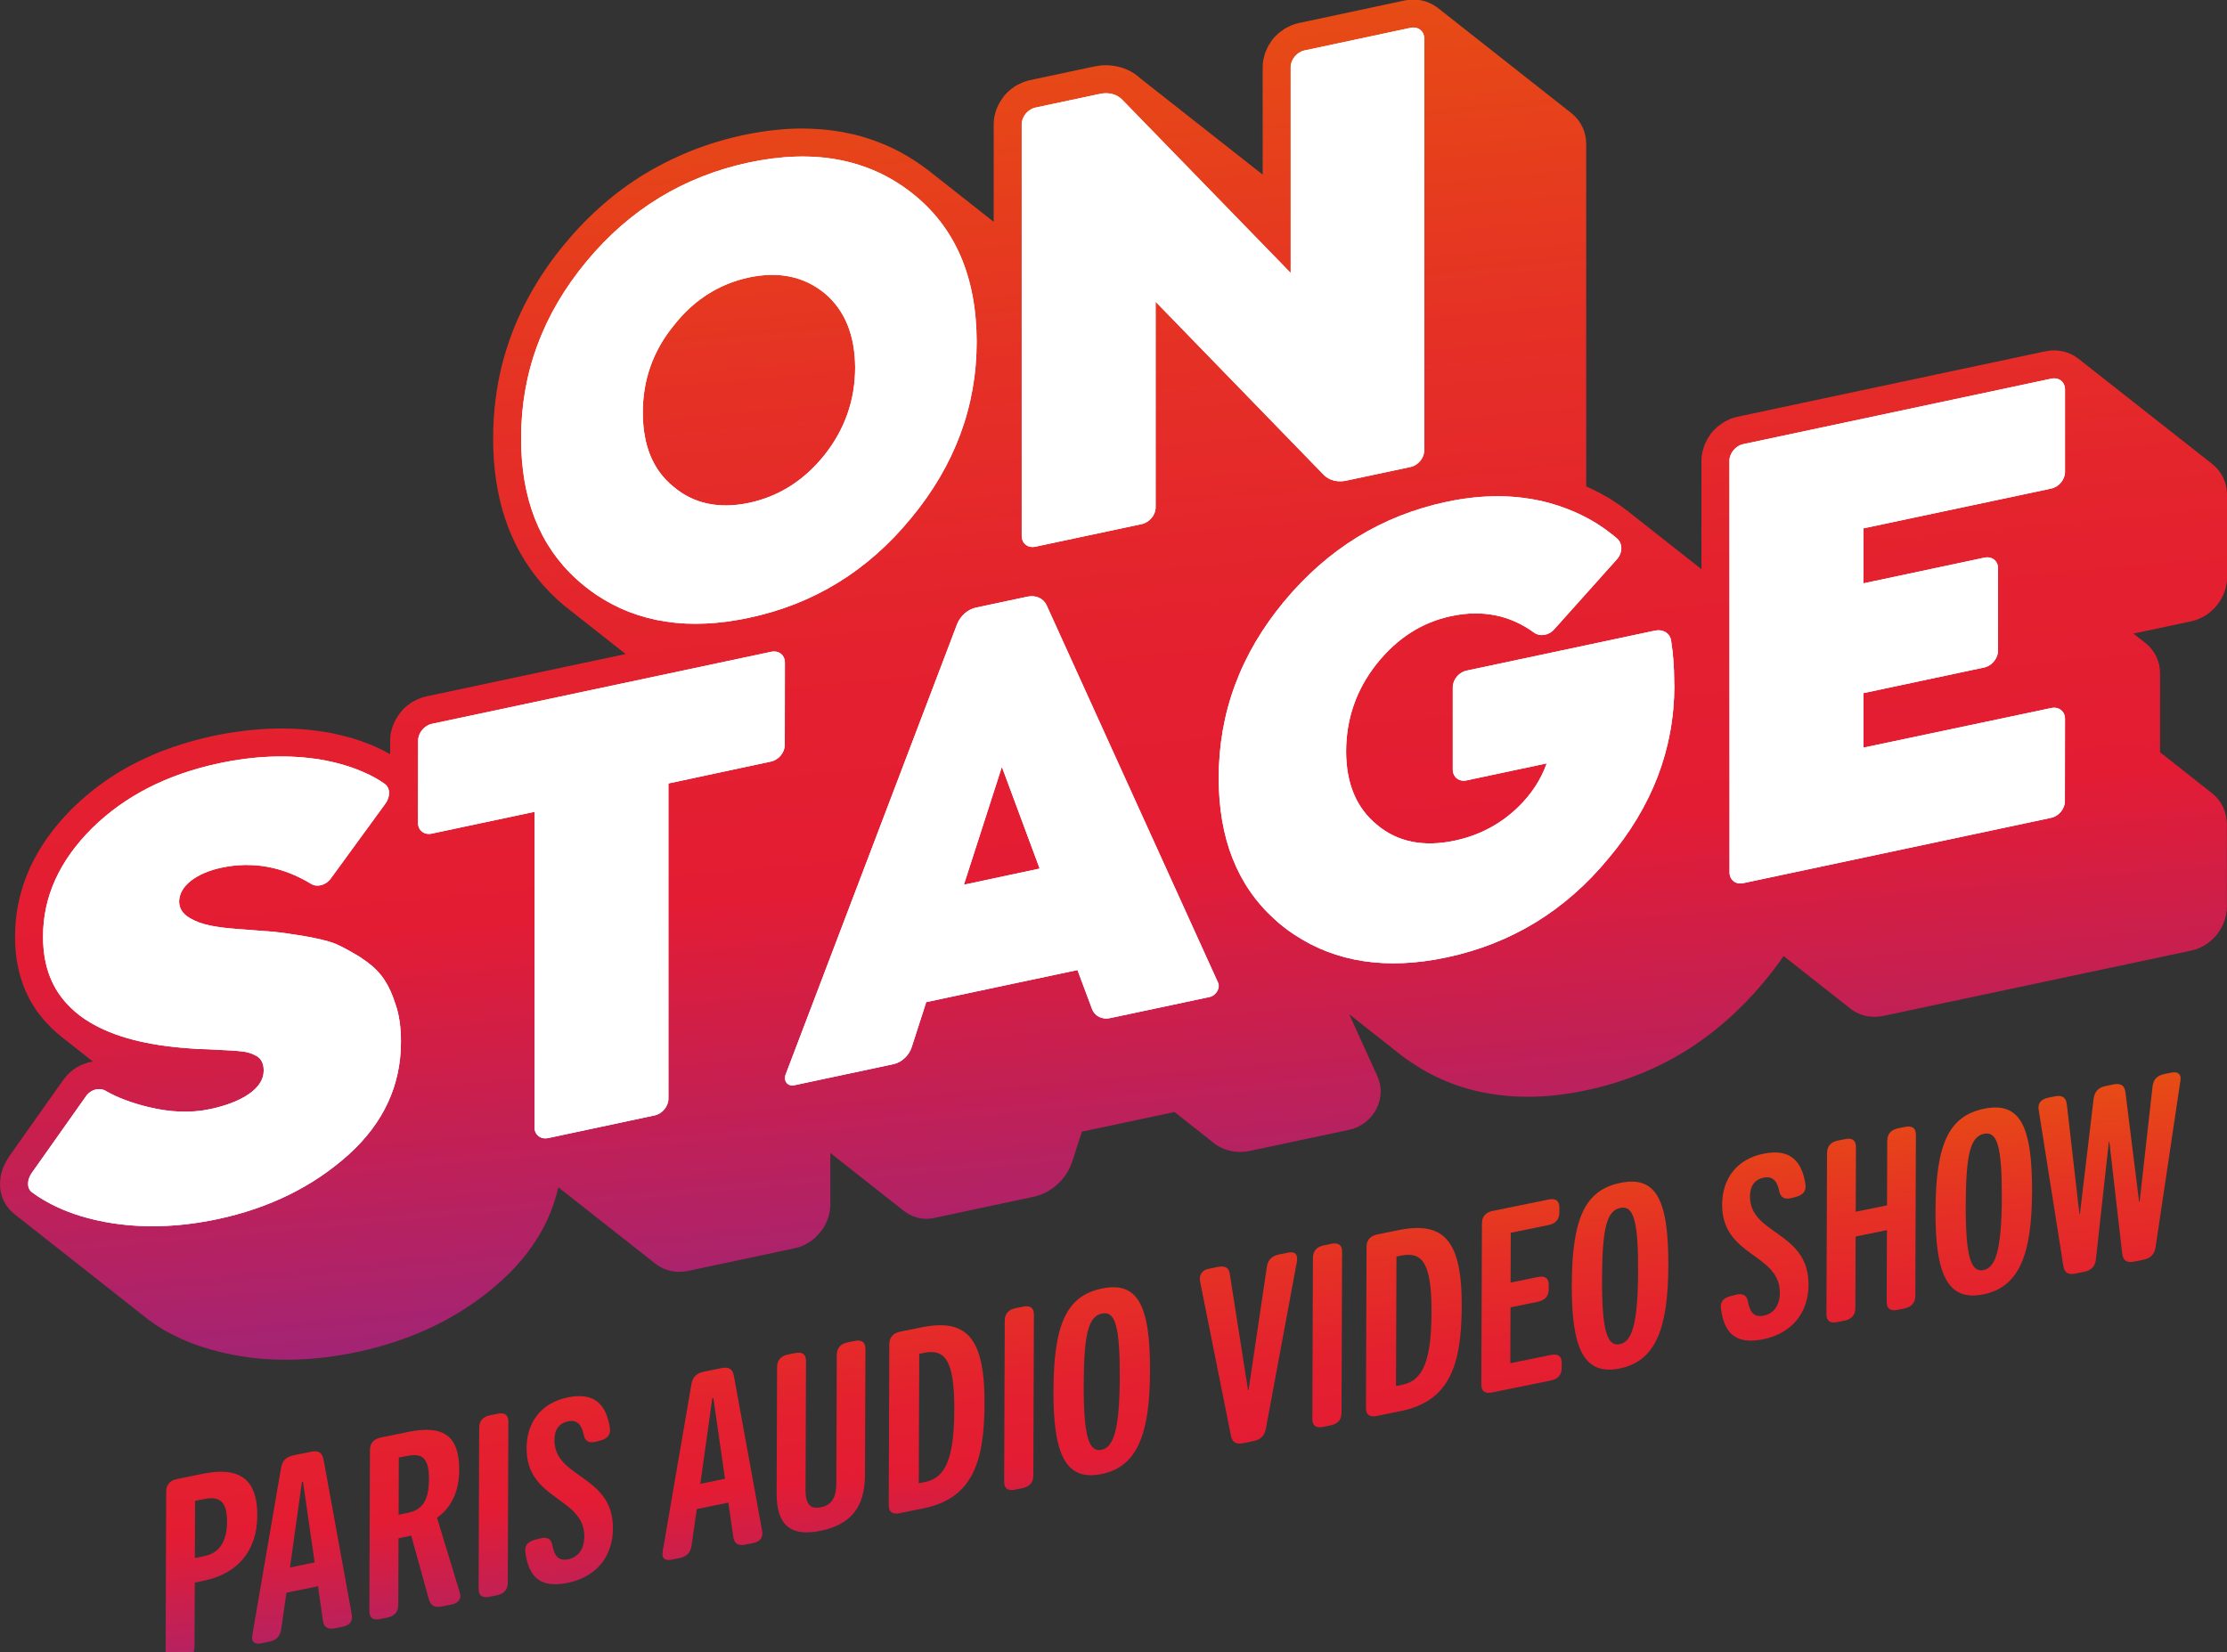
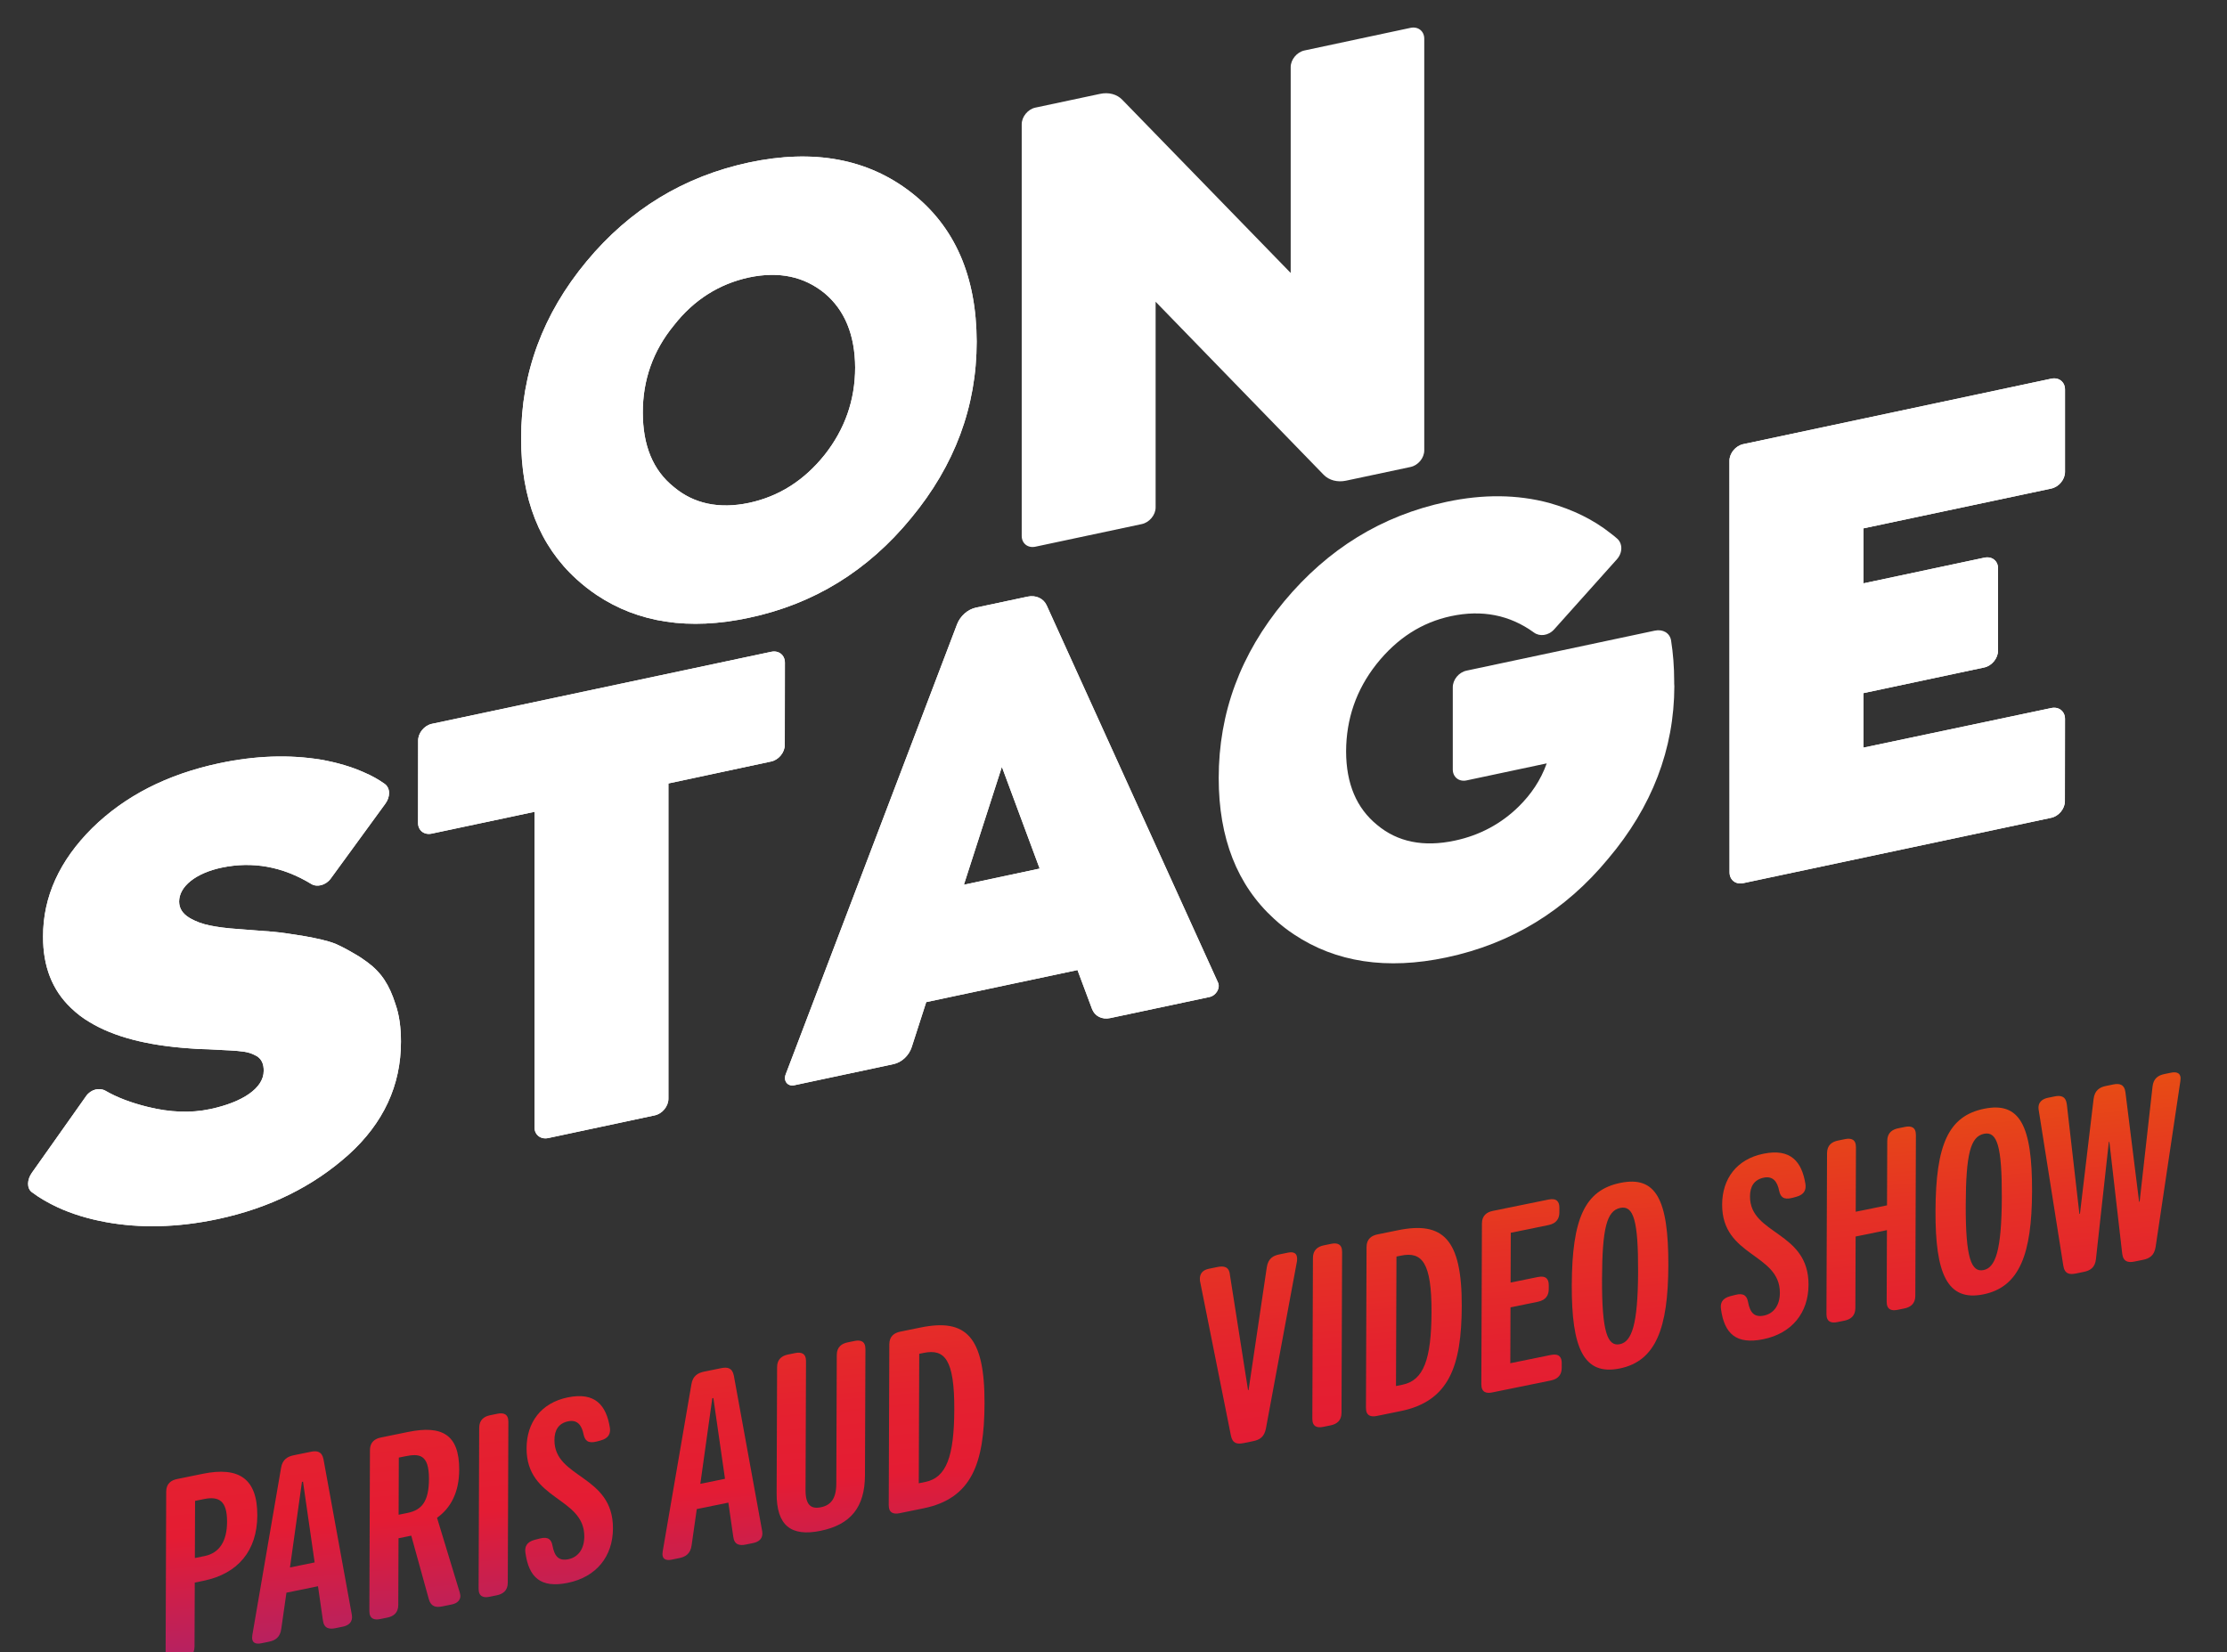
<svg xmlns="http://www.w3.org/2000/svg" id="Calque_1" version="1.1" viewBox="0 0 905.581 672.111">
  <rect x="0" y="0" width="905.581" height="672.111" fill="#333333" stroke="none" />
  <defs>
    <style>
      .st0 {
        fill: #fff;
      }

      .st1 {
        fill: url(#Dégradé_sans_nom_4);
      }

      .st2 {
        fill: url(#Dégradé_sans_nom_3);
      }
    </style>
    <linearGradient id="Dégradé_sans_nom_3" data-name="Dégradé sans nom 3" x1="398.849" y1="-252.963" x2="494.849" y2="805.035" gradientUnits="userSpaceOnUse">
      <stop offset=".253" stop-color="#e84c15" />
      <stop offset=".255" stop-color="#e74b15" />
      <stop offset=".376" stop-color="#e53125" />
      <stop offset=".484" stop-color="#e4212f" />
      <stop offset=".569" stop-color="#e41c33" />
      <stop offset=".771" stop-color="#932684" />
      <stop offset=".804" stop-color="#832885" />
      <stop offset="1" stop-color="#2e398e" />
    </linearGradient>
    <linearGradient id="Dégradé_sans_nom_4" data-name="Dégradé sans nom 4" x1="461.974" y1="389.574" x2="493.014" y2="731.662" gradientUnits="userSpaceOnUse">
      <stop offset=".253" stop-color="#e84c15" />
      <stop offset=".255" stop-color="#e74b15" />
      <stop offset=".38" stop-color="#e53125" />
      <stop offset=".493" stop-color="#e4212f" />
      <stop offset=".581" stop-color="#e41c33" />
      <stop offset=".825" stop-color="#932684" />
      <stop offset=".85" stop-color="#832885" />
      <stop offset="1" stop-color="#2e398e" />
    </linearGradient>
  </defs>
-   <path class="st2" d="M899.609,188.751l-54.503-42.891c-.067-.053-.135-.105-.204-.157-.065-.049-.139-.081-.204-.129-.626-.461-1.281-.883-1.975-1.248-.004-.002-.008-.004-.012-.006-.716-.375-1.468-.69-2.246-.953-.051-.017-.1-.038-.151-.055-.739-.242-1.504-.425-2.289-.558-.116-.02-.233-.035-.349-.052-.777-.114-1.567-.192-2.381-.192h0c-.891,0-1.789.096-2.684.238-.287.046-.575.076-.861.136l-.432.092-124.836,26.541c-.017.004-.034.012-.051.016-.981.208-1.946.509-2.888.89-.393.159-.753.379-1.133.564-.534.261-1.074.5-1.585.813-.435.267-.825.59-1.235.89-.43.313-.87.603-1.275.954-.284.247-.529.531-.798.795-.435.422-.89.818-1.288,1.283-.085.1-.169.201-.251.304-.446.56-.808,1.165-1.186,1.762-.17.266-.371.51-.527.784-.224.395-.38.813-.574,1.22-.257.537-.538,1.062-.742,1.622-.136.374-.204.762-.316,1.142-.176.602-.377,1.195-.488,1.815-.182,1.008-.279,2.026-.279,3.042l.011,44.097-28.098-22.133c-.53-.435-1.094-.881-1.732-1.365-.161-.128-.333-.245-.496-.371-1.819-1.426-3.763-2.808-5.845-4.119-3.351-2.12-6.922-4.011-10.699-5.666V58.655c0-4.992-2.162-9.573-5.933-12.568l-54.47-42.925c-.131-.103-.263-.203-.399-.3-.132-.095-.28-.161-.415-.252-.513-.356-1.049-.682-1.606-.975-.14-.073-.284-.135-.425-.203-.629-.307-1.279-.578-1.955-.801-.043-.014-.085-.033-.129-.047-.735-.236-1.498-.41-2.278-.538-.102-.017-.203-.031-.305-.045-.77-.112-1.552-.188-2.358-.188-.934,0-1.874.102-2.808.26-.223.037-.447.058-.669.104l-.035.007s-.004,0-.006.001l-42.011,8.961-1.123.24c-1.001.206-1.986.518-2.949.907-.306.123-.583.297-.88.436-.625.293-1.251.581-1.847.947-.343.211-.649.469-.978.701-.524.369-1.052.728-1.541,1.152-.208.182-.386.391-.586.581-.496.468-1.006.921-1.456,1.444-.12.139-.236.282-.349.427-.408.525-.731,1.082-1.079,1.63-.192.298-.412.577-.587.886-.28.497-.487,1.015-.718,1.526-.193.426-.418.835-.578,1.275-.231.633-.377,1.283-.534,1.932-.083.34-.206.666-.268,1.011-.182,1.01-.281,2.032-.281,3.061v43.719l-49.53-38.974c-.069-.065-.148-.117-.218-.18-2.995-2.784-6.828-4.561-11.057-5.121-.054-.008-.108-.017-.162-.024-.898-.112-1.807-.189-2.735-.189-.815,0-1.635.047-2.456.136-.233.025-.463.08-.695.112-.567.079-1.134.153-1.697.274l-.245.052-12.841,2.726-13.173,2.805c-.076.017-.146.051-.221.069-1.598.365-3.094.985-4.505,1.75-.337.181-.693.324-1.018.525-.215.135-.403.308-.613.452-1.476,1.001-2.838,2.175-3.982,3.569-.213.265-.366.557-.564.829-1.675,2.267-2.884,4.872-3.386,7.666-.184,1.013-.279,2.034-.279,3.056v39.669l-26.458-20.845c-.008-.006-.015-.011-.023-.017-.01-.008-.019-.016-.029-.024-.043-.034-.09-.062-.134-.096-1.578-1.224-3.197-2.362-4.838-3.455-.463-.309-.932-.606-1.4-.904-1.401-.891-2.823-1.737-4.268-2.534-.354-.195-.7-.405-1.056-.595-1.753-.933-3.539-1.792-5.353-2.587-.462-.203-.934-.384-1.401-.578-1.415-.587-2.846-1.133-4.295-1.638-.581-.202-1.16-.408-1.746-.598-1.818-.585-3.655-1.128-5.526-1.584-.587-.144-1.19-.247-1.782-.379-.983-.216-1.96-.447-2.956-.629-.375-.07-.761-.119-1.139-.183-.711-.121-1.423-.24-2.141-.344-1.74-.253-3.502-.46-5.29-.611-.627-.052-1.262-.087-1.894-.126-1.769-.113-3.551-.187-5.349-.2-.221-.002-.434-.025-.655-.025h-.004c-7.347,0-15.13.851-23.138,2.489-.327.067-.647.113-.974.183-.024.005-.046.011-.07.016-11.611,2.494-22.47,6.399-32.562,11.64-2.486,1.289-4.934,2.634-7.313,4.082-12.03,7.293-22.961,16.821-32.477,28.304-.031.037-.063.072-.093.108,0,.001-.001.002-.002.003-.002.003-.005.006-.007.008-9.624,11.571-16.988,24.161-21.868,37.395-3.046,8.143-5.148,16.736-6.292,25.665-.674,5.202-1.009,10.494-1.013,15.871,0,.093-.006.185-.006.278v.017c-.04,24.067,6.632,43.91,19.836,59.117.082.095.157.195.239.289.533.607,1.098,1.19,1.652,1.782.459.492.902.996,1.375,1.477.24.244.5.474.744.715.783.774,1.566,1.549,2.385,2.292.012.011.023.019.035.031.008.007.015.015.022.022.019.017.037.03.056.047,1.536,1.423,3.008,2.611,4.216,3.553.265.21.533.428.799.633l22.51,17.742-12.151,2.578-69.001,14.668c-.149.033-.286.098-.434.135-1.54.372-2.987.967-4.35,1.711-.321.174-.663.308-.973.502-.396.247-.744.556-1.12.831-.465.34-.948.652-1.381,1.036-1.299,1.15-2.394,2.503-3.335,3.954-1.253,1.922-2.148,4.021-2.605,6.221-.029.142-.087.276-.114.419-.186,1.025-.285,2.064-.285,3.108l-.014,5.579c-.529-.305-1.064-.588-1.603-.875-1.318-.735-2.713-1.438-4.286-2.103-.003-.001-.006-.003-.009-.004-.002,0-.003-.001-.005-.002-.003-.001-.006-.003-.01-.005-2.898-1.306-6.076-2.489-9.448-3.515-.081-.025-.162-.048-.244-.071-1.33-.373-2.604-.681-3.882-.994-.437-.108-.857-.23-1.3-.333-1.715-.398-3.398-.743-5.071-1.044-.08-.014-.153-.033-.232-.048-.004,0-.008-.001-.012-.002h0c-.046-.008-.092-.016-.138-.024-.35-.057-.707-.097-1.058-.151-4.051-.633-8.116-1.041-12.336-1.203-1.564-.064-3.134-.098-4.709-.098-.327,0-.663.025-.992.028-1.083.009-2.167.019-3.263.055-.44.014-.9.056-1.343.075-.741.035-1.483.076-2.229.124-1.538.096-3.097.227-4.675.387-.563.057-1.124.11-1.689.174-1.648.189-3.316.42-5,.677-.567.086-1.13.157-1.699.251-2.179.36-4.379.763-6.606,1.233,0,0-.002,0-.003,0-.002,0-.003,0-.005.001-.153.033-.297.077-.449.11-11.338,2.45-21.832,6.104-31.196,10.89-7.124,3.616-13.786,8.034-19.879,13.169-1.892,1.591-3.713,3.259-5.482,4.981-.099.096-.207.181-.305.277,0,0,0,0,0,.001-.001.001-.003.002-.004.004-.057.056-.108.114-.164.17-3.799,3.794-7.15,7.74-10.037,11.817-.073.103-.138.207-.21.31-.65.926-1.282,1.858-1.884,2.797-.079.124-.15.249-.228.373-.588.929-1.159,1.863-1.701,2.805-.038.066-.071.133-.109.199-1.106,1.937-2.124,3.897-3.029,5.883-1.044,2.309-1.946,4.654-2.719,7.025-.02.059-.035.12-.054.179-.343,1.063-.663,2.129-.951,3.203-.014.054-.025.108-.039.161-1.457,5.49-2.195,11.121-2.211,16.846,0,.169-.012.336-.012.505,0,.005,0,.009,0,.013,0,.005,0,.01,0,.016-.013,1.825.062,3.634.213,5.422.415,5.111,1.485,9.865,3.136,14.285.075.204.126.42.203.623.011.028.026.054.037.081.489,1.25,1.06,2.453,1.648,3.646.162.328.294.674.463.997.579,1.104,1.239,2.159,1.906,3.211.235.372.436.764.682,1.129.647.959,1.376,1.868,2.098,2.781.329.415.619.855.963,1.26.698.823,1.477,1.596,2.239,2.379.418.431.794.89,1.231,1.308.025.025.049.043.074.068.01.009.017.02.027.029.02.019.043.035.063.054,1.402,1.371,2.77,2.495,3.983,3.481l.176.143c.048.039.096.077.144.115l12.351,9.719c-.593.087-1.182.204-1.766.352-.062.015-.123.031-.184.048-.196.053-.375.15-.569.21-.668.202-1.321.442-1.961.722-.249.11-.498.217-.742.338-.821.404-1.618.856-2.372,1.384-.078.054-.147.119-.223.175-.688.499-1.336,1.055-1.953,1.651-.172.166-.341.332-.508.505-.652.681-1.274,1.397-1.823,2.185l-.178.251-10.809,15.27-10.939,15.493h0s-.058.082-.058.082c-.154.214-.266.454-.411.674-2.024,3.056-3.201,6.604-3.26,10.142-.092,3.196.805,6.293,2.491,8.892.023.035.051.067.073.102.306.463.631.914.987,1.342.109.131.235.249.348.377.291.327.582.653.901.954.16.151.341.284.508.429.272.235.534.48.825.697l54.266,42.784c.131.103.264.204.4.301,1.975,1.42,3.921,2.706,5.787,3.822.174.104.351.204.531.298l.774.41c1.685.892,3.426,1.814,5.32,2.687,3.345,1.55,6.914,2.898,10.592,4,3.294,1.043,6.932,1.936,11.439,2.811,6.712,1.275,13.729,1.917,20.898,1.917,1.15,0,2.307-.016,3.472-.049,8.043-.178,16.732-1.23,25.761-3.127,11.406-2.446,22.061-6.083,31.713-10.82,9.95-4.925,18.671-10.822,26.696-18.046,8.225-7.42,14.52-15.756,18.72-24.784,1.976-4.294,3.472-8.745,4.526-13.317l39.312,30.95c2.735,2.215,6.239,3.432,9.891,3.432,1.169,0,2.35-.123,3.512-.366l21.664-4.605,21.63-4.602c4.112-.866,7.713-3.089,10.407-6.43,2.661-3.198,4.183-7.361,4.183-11.461v-20.879l29.956,23.602c.497.392,1.018.736,1.556,1.032,2.268,1.392,4.886,2.14,7.575,2.14,1.008,0,2.025-.105,3.023-.313l40.421-8.62c7.331-1.521,13.595-7.241,15.895-14.56l3.873-11.956,37.646-7.989,14.601,11.502c3.254,3.061,7.51,4.734,12.098,4.734,1.323,0,2.666-.143,3.99-.424l40.408-8.588c4.733-1.015,8.862-4.225,11.064-8.592,2.117-4.2,2.256-8.981.38-13.117l-11.485-25.272,20.835,16.421c.041.032.083.065.124.097,1.74,1.332,3.354,2.473,4.931,3.483,9.849,6.585,20.883,10.799,32.797,12.523,4.435.679,9.15,1.03,13.924,1.03,7.589,0,15.603-.888,23.819-2.64,14.407-3.062,27.783-8.325,39.751-15.641,11.962-7.354,22.835-16.873,32.339-28.309,2.92-3.465,5.612-7.021,8.118-10.638l27.067,21.305c2.79,2.231,6.203,3.409,9.878,3.409,1.089,0,2.198-.107,3.294-.318.069-.014.137-.027.205-.042l62.622-13.271,62.557-13.281c3.947-.807,7.616-3.037,10.339-6.287.041-.049.081-.097.121-.146,2.687-3.317,4.167-7.392,4.167-11.474v-33.463c0-5.014-2.153-9.593-5.907-12.562l-21.271-16.762v-31.797c.08-5.087-2.115-9.698-6.046-12.708l-4.783-3.767,23.437-4.986c4.059-.867,7.744-3.138,10.399-6.402,2.733-3.295,4.236-7.37,4.236-11.493v-33.483c0-4.997-2.177-9.585-5.972-12.587Z" />
  <g>
    <g>
      <path class="st0" d="M234.468,235.62c2.571,2.319,5.273,4.471,8.186,6.416,16.86,11.266,37.519,14.472,61.93,9.24,26.25-5.549,48.252-19.012,65.934-40.574,17.73-21.437,26.632-45.343,26.632-71.759-.066-26.546-8.861-46.824-26.583-60.62-17.73-13.8-39.733-17.808-65.982-12.238-26.477,5.675-48.512,19.052-66.104,40.277-17.771,21.437-26.608,45.388-26.567,71.95-.041,24.476,7.494,43.634,22.555,57.308ZM274.03,132.334c8.08-10.358,18.398-16.856,30.554-19.496,12.214-2.551,22.385-.378,30.741,6.436,8.186,6.86,12.344,17.006,12.409,30.172,0,13.336-4.223,25.216-12.474,35.64-8.291,10.318-18.462,16.839-30.7,19.455-12.132,2.571-22.45.358-30.53-6.436-8.568-6.839-12.637-17.006-12.637-30.302-.04-13.206,4.158-25.147,12.637-35.469Z" />
-       <path class="st0" d="M421.014,222.369l43.272-9.203c3.084-.651,5.63-3.69,5.63-6.749v-83.684l68.342,70.389c2.238,2.282,5.639,3.125,9.121,2.384l26.201-5.57c3.084-.651,5.574-3.649,5.574-6.749V15.716c0-3.039-2.489-5.045-5.574-4.39l-43.125,9.199c-3.1.655-5.615,3.714-5.615,6.774v83.725l-68.448-70.409c-2.189-2.303-5.565-3.19-9.089-2.429l-26.29,5.59c-3.06.655-5.55,3.714-5.55,6.774v167.429c0,3.059,2.49,5.041,5.55,4.39Z" />
      <path class="st0" d="M149.423,391.403c-.903-.651-1.79-1.306-2.803-1.981-3.715-2.278-7.047-4.158-10.127-5.509-3.084-1.245-7.364-2.193-12.62-3.141-5.403-.907-9.662-1.501-12.995-1.814-3.377-.191-7.852-.655-13.467-1.037-5.208-.334-9.219-.883-12.087-1.497-2.913-.59-5.716-1.538-8.462-3.206-2.616-1.624-4.028-3.776-4.028-6.542.041-6.139,6.774-11.542,17.32-13.776,12.534-2.616,24.687-.488,36.38,6.623,2.319,1.457,5.863.61,7.909-2.107l22.197-30.448c2.132-2.828,2.132-6.477-.232-8.145-2.47-1.754-5.187-3.312-8.247-4.601-5.11-2.319-10.977-4.048-17.62-5.232-12.975-2.132-26.775-1.644-41.396,1.456-21.27,4.536-38.361,13.316-51.698,26.416-13.251,13.21-19.98,27.893-19.939,44.118-.041,12.092,3.734,21.758,11.375,29.016,2.258,2.193,4.768,4.113,7.47,5.696,9.829,6.013,23.483,9.557,40.933,10.741,2.026.208,4.556.313,7.404.358,5.569.358,7.893.338,11.88.675,4.093.338,5.7.948,7.828,2.087,2.091,1.331,2.868,3.357,2.828,6.034,0,6.944-8.483,12.726-21.754,15.529-7.888,1.689-16.391,1.33-25.342-.883-6.835-1.668-12.616-3.885-17.258-6.583-2.425-1.375-5.927-.594-7.868,2.193l-22.031,31.164c-1.981,2.763-2.193,6.351.045,7.954,3.141,2.343,6.709,4.41,10.529,6.16,5.696,2.62,12.193,4.622,19.411,5.952,13.946,2.555,29.118,2.278,45.64-1.224,21.014-4.491,38.74-13.271,53.15-26.205,14.158-12.808,21.311-28.146,21.291-45.957,0-5.757-.675-10.822-2.217-15.212-2.47-7.787-5.656-12.828-11.396-17.071Z" />
      <path class="st0" d="M313.621,265.107l-138.014,29.309c-3.06.655-5.574,3.67-5.574,6.774l-.041,33.528c0,3.059,2.47,5.02,5.59,4.345l41.758-8.861v128.327c0,3.06,2.531,5.025,5.59,4.369l43.276-9.223c3.125-.651,5.594-3.71,5.594-6.77v-128.246l41.775-8.926c3.039-.634,5.549-3.67,5.549-6.774l.045-33.442c0-3.08-2.51-5.065-5.549-4.41Z" />
      <path class="st0" d="M425.612,246.226c-1.31-2.848-4.39-4.26-7.767-3.544l-20.952,4.451c-3.372.72-6.412,3.397-7.722,6.794l-69.672,183.044c-1.054,2.697.806,5.02,3.462,4.451l40.343-8.588c3.332-.696,6.331-3.503,7.425-6.92l5.907-18.316,61.507-13.039,5.907,15.806c1.099,2.954,4.077,4.451,7.388,3.735l40.363-8.568c2.701-.569,4.536-3.67,3.462-5.928l-69.651-153.376ZM391.958,359.849l15.444-47.938,15.362,41.376-30.806,6.562Z" />
-       <path class="st0" d="M679.526,260.522c-.508-3.1-3.377-4.703-6.628-4.007l-76.552,16.266c-3.1.655-5.59,3.629-5.59,6.754v33.463c0,3.039,2.49,5.086,5.59,4.431l32.665-6.941-.065.041c-2.47,6.86-6.33,12.555-11.457,17.6-6.985,6.855-15.696,11.623-25.867,13.776-12.726,2.742-23.381.569-31.652-6.392-8.357-6.814-12.556-16.713-12.596-29.858.041-13.186,4.073-25.045,12.364-35.55,8.377-10.529,18.463-16.965,30.322-19.496,12.575-2.681,23.841-.488,33.695,6.664,2.303,1.709,5.887,1.351,8.271-1.326l25.469-28.463c2.429-2.726,2.323-6.481.085-8.422-.822-.737-1.647-1.392-2.514-2.046-7.088-5.635-15.465-9.748-25.168-12.47-12.852-3.438-26.758-3.609-41.673-.423-26.29,5.573-48.256,19.117-66.043,40.493-17.788,21.457-26.608,45.302-26.608,71.845,0,24.431,7.49,43.569,22.515,57.263,2.551,2.364,5.253,4.475,8.206,6.416,16.9,11.245,37.601,14.451,61.93,9.284,26.311-5.574,48.276-19.012,65.681-40.091,17.893-21.144,26.881-44.647,26.945-70.221-.065-.655-.065-1.286-.065-2.067,0-5.826-.44-11.351-1.261-16.522Z" />
      <path class="st0" d="M834.095,198.722c3.166-.675,5.611-3.694,5.611-6.774v-33.528c0-3.039-2.445-5.065-5.611-4.39l-125.247,26.628c-3.084.655-5.594,3.714-5.594,6.754l.045,167.404c0,3.08,2.466,5.065,5.61,4.39l125.166-26.567c3.1-.651,5.59-3.69,5.59-6.75l.04-33.508c0-3.019-2.445-5.065-5.611-4.39l-76.34,16.099v-22.173l49.163-10.444c3.039-.655,5.549-3.735,5.549-6.794l.02-33.467c0-3.121-2.489-5.041-5.569-4.386l-49.163,10.444v-22.368l76.34-16.18Z" />
    </g>
    <g>
      <path class="st0" d="M234.468,235.62c2.571,2.319,5.273,4.471,8.186,6.416,16.86,11.266,37.519,14.472,61.93,9.24,26.25-5.549,48.252-19.012,65.934-40.574,17.73-21.437,26.632-45.343,26.632-71.759-.066-26.546-8.861-46.824-26.583-60.62-17.73-13.8-39.733-17.808-65.982-12.238-26.477,5.675-48.512,19.052-66.104,40.277-17.771,21.437-26.608,45.388-26.567,71.95-.041,24.476,7.494,43.634,22.555,57.308ZM274.03,132.334c8.08-10.358,18.398-16.856,30.554-19.496,12.214-2.551,22.385-.378,30.741,6.436,8.186,6.86,12.344,17.006,12.409,30.172,0,13.336-4.223,25.216-12.474,35.64-8.291,10.318-18.462,16.839-30.7,19.455-12.132,2.571-22.45.358-30.53-6.436-8.568-6.839-12.637-17.006-12.637-30.302-.04-13.206,4.158-25.147,12.637-35.469Z" />
      <path class="st0" d="M421.014,222.369l43.272-9.203c3.084-.651,5.63-3.69,5.63-6.749v-83.684l68.342,70.389c2.238,2.282,5.639,3.125,9.121,2.384l26.201-5.57c3.084-.651,5.574-3.649,5.574-6.749V15.716c0-3.039-2.489-5.045-5.574-4.39l-43.125,9.199c-3.1.655-5.615,3.714-5.615,6.774v83.725l-68.448-70.409c-2.189-2.303-5.565-3.19-9.089-2.429l-26.29,5.59c-3.06.655-5.55,3.714-5.55,6.774v167.429c0,3.059,2.49,5.041,5.55,4.39Z" />
      <path class="st0" d="M149.423,391.403c-.903-.651-1.79-1.306-2.803-1.981-3.715-2.278-7.047-4.158-10.127-5.509-3.084-1.245-7.364-2.193-12.62-3.141-5.403-.907-9.662-1.501-12.995-1.814-3.377-.191-7.852-.655-13.467-1.037-5.208-.334-9.219-.883-12.087-1.497-2.913-.59-5.716-1.538-8.462-3.206-2.616-1.624-4.028-3.776-4.028-6.542.041-6.139,6.774-11.542,17.32-13.776,12.534-2.616,24.687-.488,36.38,6.623,2.319,1.457,5.863.61,7.909-2.107l22.197-30.448c2.132-2.828,2.132-6.477-.232-8.145-2.47-1.754-5.187-3.312-8.247-4.601-5.11-2.319-10.977-4.048-17.62-5.232-12.975-2.132-26.775-1.644-41.396,1.456-21.27,4.536-38.361,13.316-51.698,26.416-13.251,13.21-19.98,27.893-19.939,44.118-.041,12.092,3.734,21.758,11.375,29.016,2.258,2.193,4.768,4.113,7.47,5.696,9.829,6.013,23.483,9.557,40.933,10.741,2.026.208,4.556.313,7.404.358,5.569.358,7.893.338,11.88.675,4.093.338,5.7.948,7.828,2.087,2.091,1.331,2.868,3.357,2.828,6.034,0,6.944-8.483,12.726-21.754,15.529-7.888,1.689-16.391,1.33-25.342-.883-6.835-1.668-12.616-3.885-17.258-6.583-2.425-1.375-5.927-.594-7.868,2.193l-22.031,31.164c-1.981,2.763-2.193,6.351.045,7.954,3.141,2.343,6.709,4.41,10.529,6.16,5.696,2.62,12.193,4.622,19.411,5.952,13.946,2.555,29.118,2.278,45.64-1.224,21.014-4.491,38.74-13.271,53.15-26.205,14.158-12.808,21.311-28.146,21.291-45.957,0-5.757-.675-10.822-2.217-15.212-2.47-7.787-5.656-12.828-11.396-17.071Z" />
      <path class="st0" d="M313.621,265.107l-138.014,29.309c-3.06.655-5.574,3.67-5.574,6.774l-.041,33.528c0,3.059,2.47,5.02,5.59,4.345l41.758-8.861v128.327c0,3.06,2.531,5.025,5.59,4.369l43.276-9.223c3.125-.651,5.594-3.71,5.594-6.77v-128.246l41.775-8.926c3.039-.634,5.549-3.67,5.549-6.774l.045-33.442c0-3.08-2.51-5.065-5.549-4.41Z" />
      <path class="st0" d="M425.612,246.226c-1.31-2.848-4.39-4.26-7.767-3.544l-20.952,4.451c-3.372.72-6.412,3.397-7.722,6.794l-69.672,183.044c-1.054,2.697.806,5.02,3.462,4.451l40.343-8.588c3.332-.696,6.331-3.503,7.425-6.92l5.907-18.316,61.507-13.039,5.907,15.806c1.099,2.954,4.077,4.451,7.388,3.735l40.363-8.568c2.701-.569,4.536-3.67,3.462-5.928l-69.651-153.376ZM391.958,359.849l15.444-47.938,15.362,41.376-30.806,6.562Z" />
      <path class="st0" d="M679.526,260.522c-.508-3.1-3.377-4.703-6.628-4.007l-76.552,16.266c-3.1.655-5.59,3.629-5.59,6.754v33.463c0,3.039,2.49,5.086,5.59,4.431l32.665-6.941-.065.041c-2.47,6.86-6.33,12.555-11.457,17.6-6.985,6.855-15.696,11.623-25.867,13.776-12.726,2.742-23.381.569-31.652-6.392-8.357-6.814-12.556-16.713-12.596-29.858.041-13.186,4.073-25.045,12.364-35.55,8.377-10.529,18.463-16.965,30.322-19.496,12.575-2.681,23.841-.488,33.695,6.664,2.303,1.709,5.887,1.351,8.271-1.326l25.469-28.463c2.429-2.726,2.323-6.481.085-8.422-.822-.737-1.647-1.392-2.514-2.046-7.088-5.635-15.465-9.748-25.168-12.47-12.852-3.438-26.758-3.609-41.673-.423-26.29,5.573-48.256,19.117-66.043,40.493-17.788,21.457-26.608,45.302-26.608,71.845,0,24.431,7.49,43.569,22.515,57.263,2.551,2.364,5.253,4.475,8.206,6.416,16.9,11.245,37.601,14.451,61.93,9.284,26.311-5.574,48.276-19.012,65.681-40.091,17.893-21.144,26.881-44.647,26.945-70.221-.065-.655-.065-1.286-.065-2.067,0-5.826-.44-11.351-1.261-16.522Z" />
      <path class="st0" d="M834.095,198.722c3.166-.675,5.611-3.694,5.611-6.774v-33.528c0-3.039-2.445-5.065-5.611-4.39l-125.247,26.628c-3.084.655-5.594,3.714-5.594,6.754l.045,167.404c0,3.08,2.466,5.065,5.61,4.39l125.166-26.567c3.1-.651,5.59-3.69,5.59-6.75l.04-33.508c0-3.019-2.445-5.065-5.611-4.39l-76.34,16.099v-22.173l49.163-10.444c3.039-.655,5.549-3.735,5.549-6.794l.02-33.467c0-3.121-2.489-5.041-5.569-4.386l-49.163,10.444v-22.368l76.34-16.18Z" />
    </g>
  </g>
  <g>
    <path class="st1" d="M79.106,669.715c-.013,3.291-2.064,4.634-4.438,5.117l-2.913.595c-2.373.483-4.419-.025-4.407-3.316l.239-65.409c.012-3.291,2.065-4.636,4.438-5.119l10.463-2.133c14.67-2.989,22.197,1.951,22.143,16.967-.053,14.296-7.848,23.694-21.87,26.553l-3.561.726-.095,26.021ZM79.238,633.718l3.99-.812c6.149-1.254,9.078-6.27,9.105-13.881.031-8.639-3.304-10.528-9.451-9.275l-3.561.726-.084,23.243Z" />
    <path class="st1" d="M143.067,656.78c.528,3.079-1.417,4.4-3.683,4.862l-3.021.615c-2.48.505-4.634.122-5.054-3.184l-1.997-13.878-12.837,2.616-2.101,14.713c-.444,3.481-2.497,4.724-4.979,5.229l-3.128.638c-2.265.461-4.204-.068-3.652-3.367l11.674-67.946c.552-3.504,2.712-4.663,5.192-5.169l6.903-1.406c2.481-.506,4.528-.204,5.164,3.058l11.517,63.22ZM123.216,602.658l-.432.088-4.87,34.805,10.032-2.045-4.73-32.848Z" />
    <path class="st1" d="M186.981,647.83c.853,2.807-.985,4.312-3.25,4.773l-3.884.792c-2.589.527-4.636.122-5.486-2.993l-7.127-25.782-5.179,1.057-.1,27.151c-.012,3.291-2.063,4.634-4.437,5.117l-2.914.595c-2.373.483-4.419-.025-4.406-3.316l.238-65.409c.013-3.291,2.065-4.636,4.439-5.119l11.109-2.264c13.699-2.793,20.8,1.001,20.747,15.4-.034,9.256-3.506,15.616-9.018,19.515l9.266,30.483ZM162.09,616.111l3.667-.747c5.825-1.188,8.642-4.742,8.674-13.792.037-10.182-4.058-10.375-9.667-9.231l-2.589.527-.085,23.243Z" />
    <path class="st1" d="M206.484,643.75c-.012,3.291-2.065,4.635-4.438,5.118l-3.021.616c-2.373.483-4.419-.025-4.407-3.316l.239-65.409c.012-3.291,2.065-4.636,4.438-5.119l3.02-.615c2.373-.483,4.419.024,4.407,3.315l-.238,65.41Z" />
    <path class="st1" d="M248,580.718c.315,2.196-.339,4.282-3.791,5.191l-1.511.41c-3.776.976-4.848-.553-5.379-2.809-.74-3.96-2.672-6.136-6.232-5.41-3.991.814-5.618,3.612-5.632,7.623-.058,15.735,23.877,14.043,23.797,35.949-.042,11.416-6.755,19.772-18.404,22.146-11.003,2.243-15.838-2.219-17.202-12.319-.314-2.197.34-4.283,3.792-5.192l2.049-.521c3.561-.932,4.742.574,5.165,2.853.846,4.555,2.671,6.342,6.446,5.571,4.099-.835,6.482-4.301,6.501-9.238.059-16.146-23.552-14.623-23.474-35.912.037-10.49,5.888-18.466,16.781-20.686,11.111-2.265,15.618,3.188,17.094,12.343Z" />
    <path class="st1" d="M309.931,622.766c.528,3.079-1.416,4.4-3.683,4.862l-3.02.615c-2.481.505-4.635.123-5.054-3.184l-1.998-13.878-12.837,2.616-2.101,14.714c-.444,3.481-2.497,4.723-4.979,5.229l-3.128.637c-2.265.462-4.203-.067-3.652-3.366l11.674-67.947c.552-3.503,2.712-4.663,5.192-5.168l6.903-1.407c2.481-.506,4.528-.204,5.164,3.058l11.517,63.22ZM290.081,568.645l-.431.087-4.871,34.805,10.032-2.045-4.73-32.847Z" />
    <path class="st1" d="M340.077,603.467l.19-52.349c.013-3.291,2.064-4.635,4.438-5.118l2.805-.572c2.373-.483,4.42.023,4.407,3.315l-.188,51.32c-.047,13.062-5.894,20.111-18.083,22.596-12.081,2.462-17.885-2.213-17.837-15.274l.188-51.32c.012-3.291,2.064-4.635,4.438-5.118l2.912-.594c2.373-.483,4.419.024,4.407,3.314l-.191,52.35c-.022,6.171,2.235,7.869,6.226,7.056,3.992-.813,6.265-3.436,6.288-9.605Z" />
    <path class="st1" d="M375.508,613.509l-9.708,1.979c-2.373.483-4.419-.025-4.407-3.316l.239-65.409c.012-3.291,2.065-4.636,4.438-5.119l8.306-1.692c18.338-3.738,26.071,3.523,25.972,30.881-.088,24.272-5.1,38.653-24.84,42.677ZM373.606,603.312l2.696-.549c8.521-1.737,11.68-10.294,11.749-29.424.075-20.363-3.897-24.795-12.419-23.059l-1.834.374-.192,52.657Z" />
-     <path class="st1" d="M420.193,600.188c-.012,3.291-2.064,4.634-4.438,5.118l-3.021.615c-2.373.484-4.419-.024-4.407-3.315l.239-65.41c.012-3.291,2.065-4.635,4.438-5.119l3.02-.614c2.373-.483,4.42.023,4.407,3.314l-.238,65.411Z" />
-     <path class="st1" d="M447.869,599.582c-14.777,3.012-19.586-8.546-19.493-33.846.099-27.151,5.315-38.697,19.77-41.644,14.347-2.924,19.594,6.489,19.494,33.641-.093,25.301-4.992,38.837-19.771,41.849ZM447.905,589.708c4.854-.988,7.358-7.871,7.438-29.468.075-20.776-1.842-27.064-7.235-25.966-5.501,1.121-7.36,8.18-7.436,28.955-.078,21.598,2.271,27.491,7.232,26.479Z" />
    <path class="st1" d="M514.773,581.01c-.659,3.526-2.604,4.643-5.192,5.17l-3.883.792c-2.59.527-4.528.202-5.164-3.059l-12.597-63.001c-.312-3.122,1.418-4.398,3.684-4.86l3.452-.704c2.48-.506,4.743-.247,5.054,3.183l7.374,46.903.216-.045,7.404-49.914c.552-3.606,2.604-4.744,5.085-5.249l3.561-.726c2.265-.462,3.986.112,3.652,3.366l-12.646,68.144Z" />
    <path class="st1" d="M545.512,574.642c-.012,3.291-2.064,4.635-4.438,5.118l-3.021.616c-2.373.483-4.419-.024-4.407-3.315l.239-65.41c.012-3.291,2.065-4.636,4.438-5.119l3.02-.615c2.373-.483,4.42.024,4.407,3.315l-.238,65.41Z" />
    <path class="st1" d="M569.567,573.953l-9.708,1.979c-2.374.484-4.42-.024-4.407-3.315l.239-65.41c.012-3.291,2.065-4.635,4.438-5.118l8.306-1.693c18.338-3.737,26.071,3.524,25.972,30.883-.089,24.271-5.099,38.652-24.84,42.676ZM567.665,563.755l2.696-.55c8.521-1.737,11.679-10.294,11.749-29.424.073-20.363-3.897-24.795-12.42-23.059l-1.833.375-.192,52.657Z" />
    <path class="st1" d="M635.052,556.391c-.008,2.264-.986,4.415-4.438,5.118l-23.839,4.859c-2.373.483-4.419-.024-4.407-3.316l.239-65.409c.012-3.291,2.065-4.636,4.438-5.119l22.651-4.616c3.452-.703,4.416,1.052,4.408,3.314l-.008,1.955c-.008,2.262-.985,4.414-4.438,5.118l-15.317,3.121-.074,20.261,11.11-2.264c3.452-.703,4.416,1.052,4.407,3.314l-.006,1.646c-.008,2.262-.986,4.414-4.438,5.118l-11.11,2.264-.083,22.729,16.505-3.363c3.451-.704,4.415,1.053,4.407,3.314l-.008,1.954Z" />
    <path class="st1" d="M658.638,556.618c-14.777,3.013-19.586-8.545-19.493-33.846.099-27.151,5.315-38.697,19.77-41.643,14.347-2.925,19.594,6.489,19.494,33.641-.093,25.3-4.992,38.837-19.771,41.848ZM658.674,546.745c4.854-.989,7.358-7.871,7.438-29.469.076-20.775-1.841-27.064-7.234-25.965-5.501,1.121-7.36,8.18-7.436,28.954-.078,21.599,2.271,27.491,7.232,26.479Z" />
    <path class="st1" d="M734.16,481.618c.315,2.196-.34,4.282-3.791,5.191l-1.511.41c-3.777.976-4.849-.553-5.38-2.809-.739-3.96-2.672-6.136-6.232-5.41-3.99.814-5.617,3.612-5.633,7.623-.057,15.735,23.878,14.043,23.799,35.949-.042,11.416-6.756,19.772-18.405,22.147-11.003,2.242-15.838-2.22-17.201-12.32-.315-2.197.339-4.283,3.791-5.192l2.051-.521c3.56-.932,4.74.575,5.163,2.854.846,4.554,2.671,6.341,6.446,5.57,4.099-.835,6.483-4.301,6.501-9.238.06-16.146-23.552-14.622-23.474-35.912.037-10.49,5.888-18.466,16.783-20.686,11.11-2.265,15.616,3.188,17.093,12.343Z" />
    <path class="st1" d="M778.841,527.081c-.013,3.292-2.065,4.635-4.438,5.118l-2.805.572c-2.373.483-4.419-.024-4.407-3.315l.106-29.106-12.729,2.595-.106,29.105c-.013,3.291-2.065,4.635-4.438,5.118l-2.913.594c-2.374.484-4.42-.024-4.407-3.315l.239-65.41c.012-3.291,2.065-4.635,4.438-5.118l2.912-.594c2.373-.483,4.419.024,4.407,3.315l-.097,26.226,12.729-2.594.097-26.227c.012-3.291,2.065-4.634,4.438-5.118l2.805-.571c2.374-.483,4.42.024,4.408,3.315l-.239,65.41Z" />
    <path class="st1" d="M806.538,526.47c-14.777,3.012-19.586-8.546-19.493-33.847.099-27.151,5.314-38.697,19.77-41.643,14.346-2.925,19.594,6.489,19.494,33.641-.093,25.301-4.993,38.837-19.771,41.849ZM806.574,516.596c4.854-.989,7.358-7.871,7.438-29.468.076-20.776-1.841-27.065-7.235-25.966-5.501,1.121-7.359,8.18-7.436,28.955-.078,21.598,2.271,27.491,7.233,26.479Z" />
    <path class="st1" d="M876.562,507.162c-.552,3.605-2.604,4.743-5.085,5.249l-3.56.726c-2.481.506-4.527.101-4.946-3.206l-5.224-45.489-.216.044-5.24,47.623c-.336,3.46-2.389,4.7-4.869,5.205l-3.345.682c-2.48.506-4.527.204-5.055-3.184l-10.007-63.321c-.528-3.181,1.524-4.524,3.789-4.986l2.697-.55c2.481-.506,4.528-.1,4.947,3.205l5.118,44.588.216-.044,5.561-46.764c.444-3.481,2.496-4.723,4.977-5.229l3.021-.615c2.481-.505,4.528-.101,4.947,3.206l5.551,44.498.215-.044,5.237-46.697c.336-3.46,2.388-4.7,4.869-5.206l2.696-.55c2.266-.462,4.312.047,3.76,3.447l-10.055,67.412Z" />
  </g>
</svg>